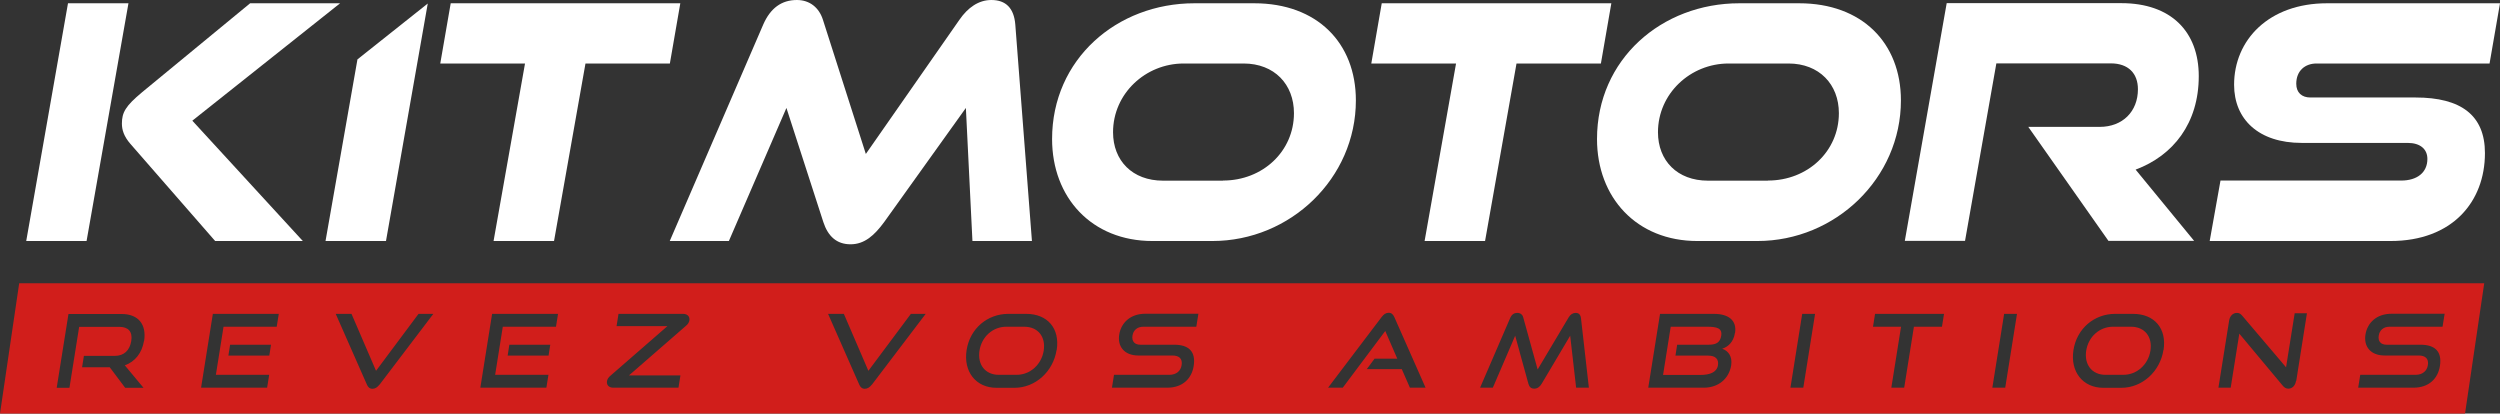
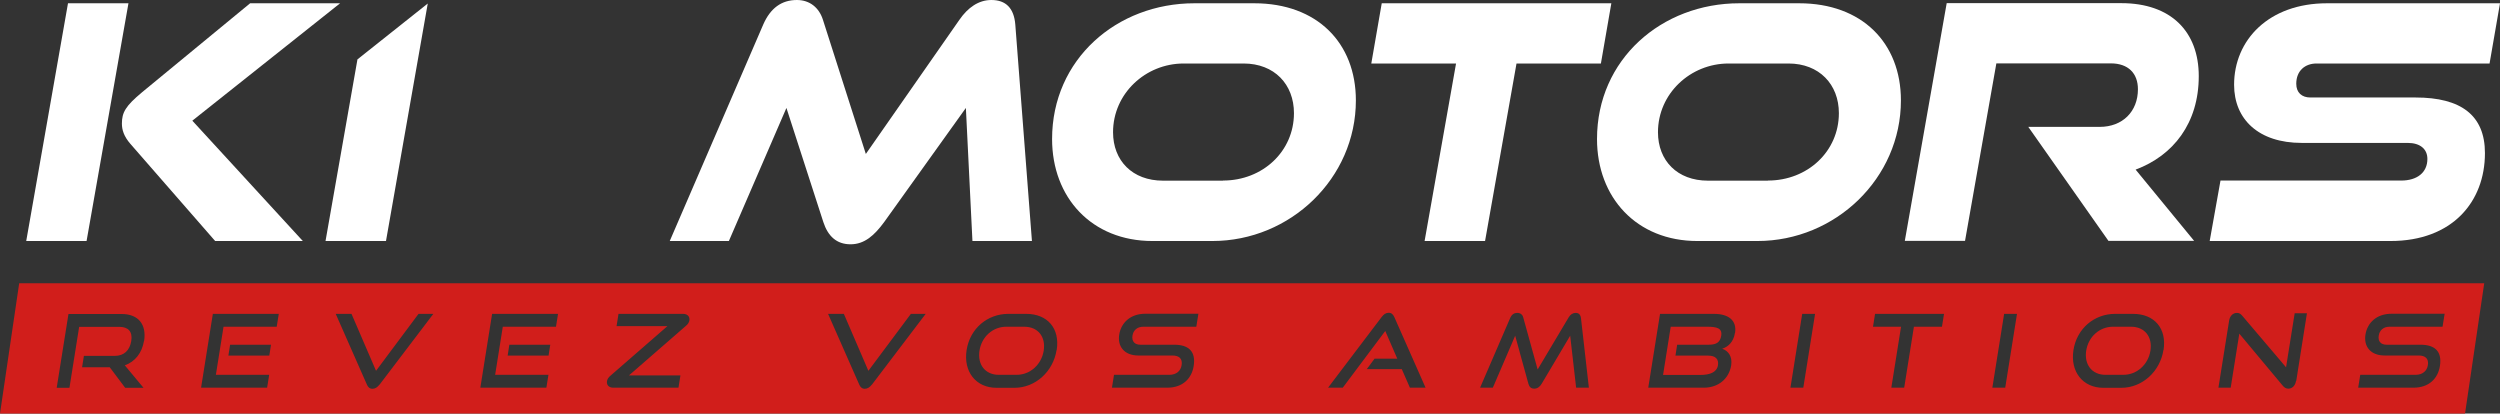
<svg xmlns="http://www.w3.org/2000/svg" id="Calque_2" data-name="Calque 2" viewBox="0 0 205.9 34.06">
  <rect x="0" y="0" width="205.9" height="34.06" fill="#333333" stroke="none" />
  <defs>
    <style>
      .cls-1 {
        fill: #fff;
      }

      .cls-2 {
        fill: #d11e1b;
      }
    </style>
  </defs>
  <g id="Calque_1-2" data-name="Calque 1">
    <g>
      <g>
        <path class="cls-1" d="M2.16,19.85L5.6.27h4.98l-3.45,19.58H2.16ZM17.72,19.85l-6.98-8c-.54-.62-.7-1.16-.7-1.67,0-.92.3-1.45,1.67-2.59L20.6.27h7.41l-12.17,9.67,9.1,9.91h-7.22Z" />
-         <path class="cls-1" d="M40.65,19.85l2.59-14.62h-6.98l.86-4.96h18.91l-.86,4.96h-6.95l-2.59,14.62h-4.98Z" />
        <path class="cls-1" d="M80.09,19.85l-.54-10.96-6.73,9.4c-.81,1.1-1.62,1.83-2.77,1.83s-1.86-.67-2.24-1.83l-3.04-9.4-4.74,10.96h-4.87l7.7-17.83c.59-1.35,1.51-2.02,2.77-2.02,1.05,0,1.83.62,2.15,1.64l3.53,11.04,7.7-11.04c.7-1.02,1.59-1.64,2.64-1.64,1.19,0,1.86.67,1.97,2.02l1.37,17.83h-4.9Z" />
        <path class="cls-1" d="M94.92,19.85c-5.01,0-8.27-3.58-8.27-8.4,0-6.57,5.33-11.18,11.72-11.18h4.93c5.17,0,8.37,3.26,8.37,8,0,6.41-5.39,11.58-11.82,11.58h-4.93ZM100.73,14.87c3.26,0,5.84-2.4,5.84-5.55,0-2.37-1.61-4.09-4.15-4.09h-4.93c-3.15,0-5.82,2.48-5.82,5.66,0,2.34,1.59,3.99,4.12,3.99h4.93Z" />
        <path class="cls-1" d="M117.33,19.85l2.59-14.62h-6.98l.86-4.96h18.91l-.86,4.96h-6.95l-2.59,14.62h-4.98Z" />
        <path class="cls-1" d="M139.8,19.85c-5.01,0-8.27-3.58-8.27-8.4,0-6.57,5.33-11.18,11.72-11.18h4.93c5.17,0,8.38,3.26,8.38,8,0,6.41-5.39,11.58-11.82,11.58h-4.93ZM145.61,14.87c3.26,0,5.84-2.4,5.84-5.55,0-2.37-1.62-4.09-4.15-4.09h-4.93c-3.15,0-5.82,2.48-5.82,5.66,0,2.34,1.59,3.99,4.12,3.99h4.93Z" />
        <path class="cls-1" d="M173.66,19.85l-6.61-9.4h5.88c1.89,0,3.15-1.27,3.15-3.1,0-1.32-.81-2.13-2.23-2.13h-9.43l-2.58,14.62h-4.96l3.45-19.58h14.38c4.09,0,6.38,2.34,6.38,6.01,0,3.88-2.1,6.54-5.2,7.7l4.82,5.87h-7.06Z" />
        <path class="cls-1" d="M181.99,19.85l.89-4.98h14.89c1.29,0,2.15-.65,2.15-1.78,0-.81-.59-1.32-1.62-1.32h-8.73c-3.55,0-5.57-1.94-5.57-4.79,0-3.69,2.86-6.71,7.65-6.71h14.25l-.86,4.96h-14.25c-.94,0-1.67.59-1.67,1.67,0,.73.46,1.13,1.16,1.13h8.67c3.72,0,5.71,1.45,5.71,4.58,0,4.01-2.69,7.24-7.78,7.24h-14.89Z" />
        <polygon class="cls-1" points="26.81 19.85 31.79 19.85 35.23 .29 29.44 4.89 26.81 19.85" />
      </g>
      <g>
        <path class="cls-2" d="M175.5,26.91h-1.48c-1.09,0-2.02.81-2.2,1.97-.18,1.15.48,1.99,1.58,1.99h1.48c1.12,0,2.05-.85,2.23-1.99.18-1.15-.48-1.97-1.6-1.97Z" />
        <path class="cls-2" d="M84.35,26.91h-1.48c-1.09,0-2.02.81-2.2,1.97-.18,1.15.48,1.99,1.58,1.99h1.48c1.12,0,2.05-.85,2.23-1.99.18-1.15-.48-1.97-1.6-1.97Z" />
        <path class="cls-2" d="M1.58,23.33l-1.58,10.73h203.02l1.58-10.73H1.58ZM11.86,28.07c-.16,1-.74,1.72-1.58,2.02l1.54,1.85h-1.51l-1.27-1.69h-2.28l.15-.94h2.54c.76,0,1.23-.44,1.36-1.22s-.25-1.17-.98-1.17h-3.31l-.8,5.02h-1.05l.97-6.08h4.37c1.39,0,2.07.86,1.86,2.22ZM22.18,29.29h-3.37l.14-.9h3.37l-.14.9ZM22.79,26.91h-4.38l-.63,3.96h4.39l-.17,1.06h-5.44l.97-6.08h5.43l-.17,1.06ZM31.25,31.68c-.16.21-.35.34-.57.34-.23,0-.37-.13-.46-.34l-2.57-5.83h1.3l2.02,4.69,3.5-4.69h1.22l-4.43,5.83ZM45.18,29.29h-3.37l.14-.9h3.37l-.14.9ZM45.79,26.91h-4.38l-.63,3.96h4.39l-.17,1.06h-5.44l.97-6.08h5.43l-.17,1.06ZM56.78,26.39c-.03.16-.12.31-.29.45l-4.69,4.08h4.24l-.16,1.01h-5.37c-.32,0-.57-.18-.52-.54.03-.16.12-.31.29-.45l4.69-4.08h-4.19l.16-1.01h5.32c.31,0,.57.18.52.54ZM71.8,31.68c-.16.21-.35.34-.57.34-.23,0-.37-.13-.46-.34l-2.57-5.83h1.3l2.02,4.69,3.5-4.69h1.22l-4.43,5.83ZM87.02,28.83c-.28,1.77-1.74,3.11-3.47,3.11h-1.48c-1.7,0-2.74-1.34-2.46-3.11.28-1.79,1.73-2.98,3.43-2.98h1.48c1.76,0,2.79,1.21,2.51,2.98ZM98.53,26.91h-4.37c-.49,0-.82.28-.89.74s.18.74.64.74h2.79c1.23,0,1.8.58,1.61,1.76-.16,1.02-.9,1.78-2.17,1.78h-4.56l.17-1.06h4.56c.57,0,.94-.32,1.01-.8.08-.52-.19-.79-.76-.79h-2.8c-1.15,0-1.74-.73-1.58-1.73.16-.98.93-1.71,2.15-1.71h4.37l-.17,1.06ZM116.12,31.93l-.67-1.53h-2.88l.64-.86h1.87l-.99-2.28-3.5,4.67h-1.21l4.42-5.83c.16-.21.34-.34.57-.34s.36.13.46.34l2.58,5.83h-1.28ZM129.81,31.93l-.49-4.28-2.35,3.96c-.16.26-.35.4-.61.4s-.41-.14-.48-.4l-1.09-3.96-1.84,4.28h-1.05l2.47-5.72c.12-.29.31-.44.6-.44.23,0,.42.13.48.36l1.19,4.3,2.56-4.3c.14-.23.34-.36.57-.36.26,0,.4.14.44.44l.65,5.72h-1.05ZM142.89,27.42c-.12.77-.58,1.15-1.05,1.3.52.18.85.66.74,1.37-.18,1.11-1.06,1.84-2.25,1.84h-4.58l.97-6.08h4.45c1.19,0,1.89.54,1.73,1.57ZM148.52,31.93h-1.06l.97-6.08h1.06l-.97,6.08ZM159.94,26.91h-2.31l-.8,5.02h-1.06l.8-5.02h-2.31l.17-1.06h5.68l-.17,1.06ZM165.15,31.93h-1.06l.97-6.08h1.06l-.97,6.08ZM178.18,28.83c-.28,1.77-1.74,3.11-3.47,3.11h-1.48c-1.7,0-2.74-1.34-2.46-3.11.28-1.79,1.73-2.98,3.43-2.98h1.48c1.76,0,2.79,1.21,2.51,2.98ZM189.1,31.37c-.06.4-.32.64-.63.64-.18,0-.32-.08-.45-.23l-3.59-4.3-.71,4.45h-1.01l.88-5.52c.06-.39.31-.64.65-.64.16,0,.28.06.42.22l3.62,4.26.71-4.45h1.01l-.88,5.57ZM201.17,26.91h-4.37c-.49,0-.82.28-.89.74-.07.46.18.74.64.74h2.79c1.23,0,1.8.58,1.61,1.76-.16,1.02-.9,1.78-2.17,1.78h-4.56l.17-1.06h4.56c.57,0,.94-.32,1.01-.8.08-.52-.19-.79-.76-.79h-2.8c-1.15,0-1.74-.73-1.58-1.73.16-.98.93-1.71,2.15-1.71h4.37l-.17,1.06Z" />
        <path class="cls-2" d="M140.59,26.91h-2.99l-.63,3.97h3.08c.76,0,1.35-.21,1.44-.8.08-.5-.2-.79-.8-.79h-2.7l.14-.9h2.63c.6,0,.92-.21,1-.74.1-.64-.39-.74-1.18-.74Z" />
      </g>
    </g>
  </g>
</svg>